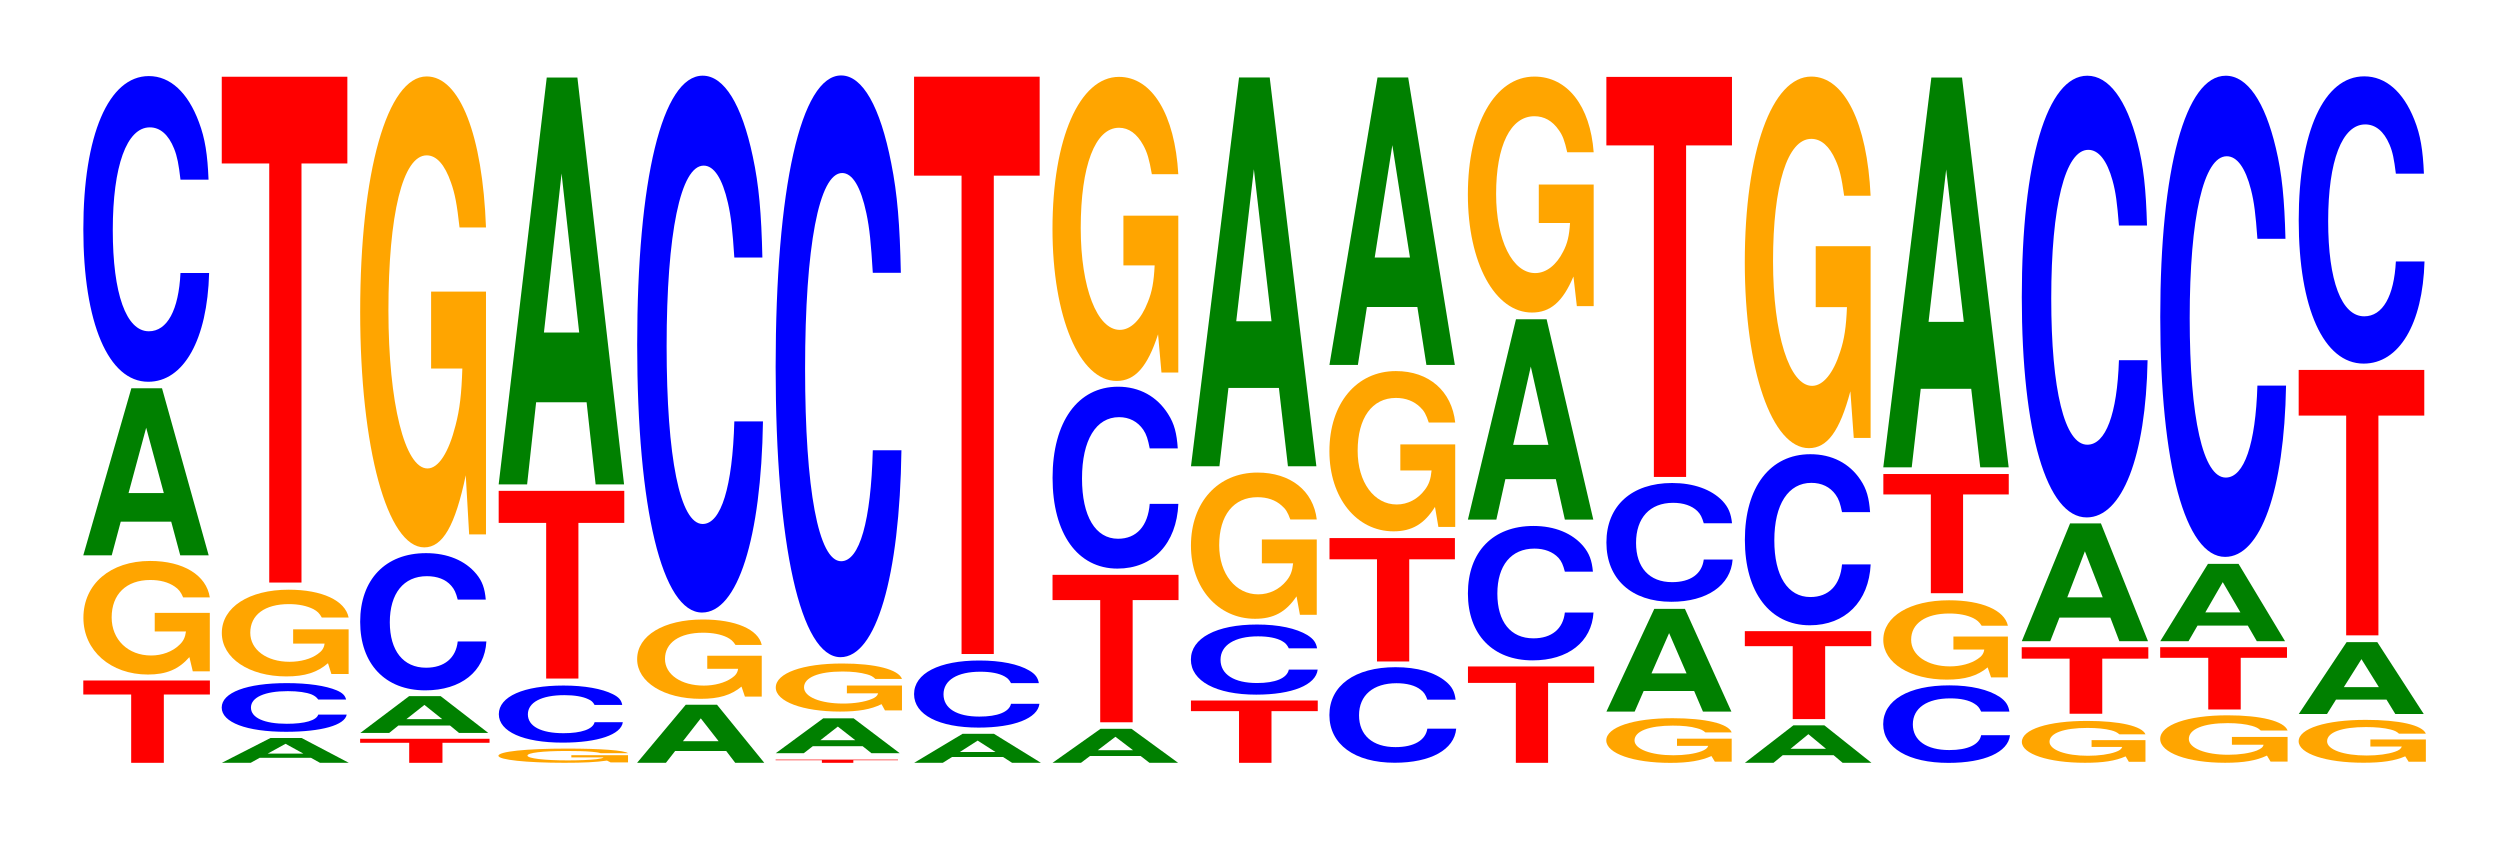
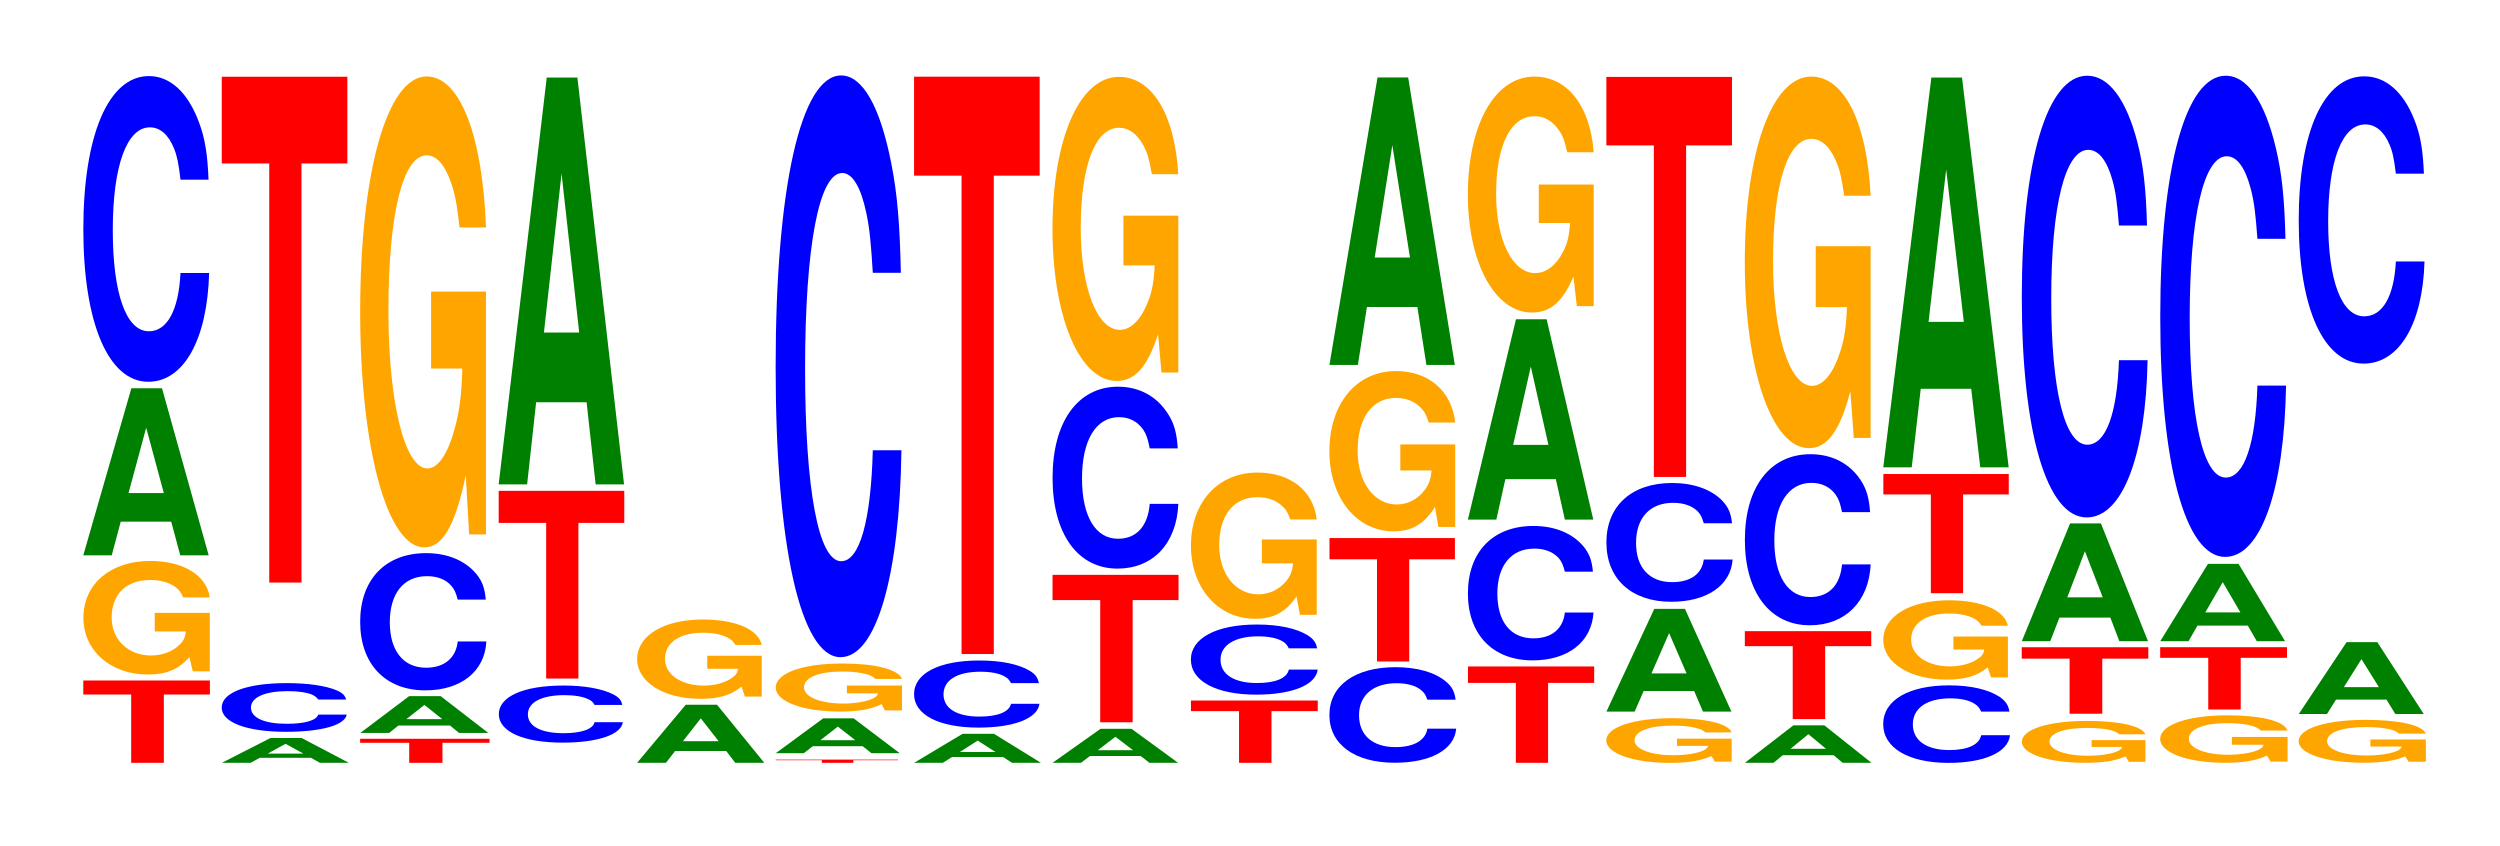
<svg xmlns="http://www.w3.org/2000/svg" xmlns:xlink="http://www.w3.org/1999/xlink" width="195pt" height="66pt" viewBox="0 0 195 66" version="1.1">
  <defs>
    <g>
      <symbol overflow="visible" id="glyph0-0">
        <path style="stroke:none;" d="M 6.516 -5.328 L 10.109 -5.328 L 10.109 -6.422 L 0.234 -6.422 L 0.234 -5.328 L 3.969 -5.328 L 3.969 0 L 6.516 0 Z M 6.516 -5.328 " />
      </symbol>
      <symbol overflow="visible" id="glyph1-0">
        <path style="stroke:none;" d="M 10.484 -4.547 L 6.188 -4.547 L 6.188 -3.094 L 8.625 -3.094 C 8.562 -2.625 8.422 -2.328 8.094 -2.031 C 7.562 -1.516 6.75 -1.219 5.906 -1.219 C 4.109 -1.219 2.828 -2.453 2.828 -4.188 C 2.828 -6 3.969 -7.109 5.844 -7.109 C 6.609 -7.109 7.25 -6.938 7.75 -6.594 C 8.047 -6.391 8.219 -6.188 8.406 -5.75 L 10.484 -5.75 C 10.219 -7.484 8.422 -8.594 5.828 -8.594 C 2.734 -8.594 0.625 -6.797 0.625 -4.156 C 0.625 -1.594 2.75 0.266 5.656 0.266 C 7.094 0.266 8.062 -0.141 8.891 -1.094 L 9.156 0.016 L 10.484 0.016 Z M 10.484 -4.547 " />
      </symbol>
      <symbol overflow="visible" id="glyph2-0">
        <path style="stroke:none;" d="M 7.234 -2.625 L 7.938 0 L 10.156 0 L 6.516 -13.031 L 4.125 -13.031 L 0.375 0 L 2.594 0 L 3.297 -2.625 Z M 6.656 -4.859 L 3.906 -4.859 L 5.281 -9.953 Z M 6.656 -4.859 " />
      </symbol>
      <symbol overflow="visible" id="glyph3-0">
        <path style="stroke:none;" d="M 10.438 -15.047 C 10.359 -17 10.172 -18.25 9.688 -19.531 C 8.828 -21.844 7.453 -23.125 5.781 -23.125 C 2.641 -23.125 0.672 -18.531 0.672 -11.172 C 0.672 -3.875 2.625 0.719 5.734 0.719 C 8.5 0.719 10.344 -2.562 10.484 -7.766 L 8.25 -7.766 C 8.109 -4.875 7.219 -3.219 5.781 -3.219 C 4.016 -3.219 2.969 -6.141 2.969 -11.109 C 2.969 -16.125 4.062 -19.125 5.859 -19.125 C 6.656 -19.125 7.312 -18.562 7.75 -17.469 C 8 -16.844 8.109 -16.25 8.25 -15.047 Z M 10.438 -15.047 " />
      </symbol>
      <symbol overflow="visible" id="glyph4-0">
        <path style="stroke:none;" d="M 7.328 -0.391 L 8.031 0 L 10.281 0 L 6.594 -1.938 L 4.172 -1.938 L 0.375 0 L 2.625 0 L 3.328 -0.391 Z M 6.734 -0.719 L 3.953 -0.719 L 5.344 -1.484 Z M 6.734 -0.719 " />
      </symbol>
      <symbol overflow="visible" id="glyph5-0">
        <path style="stroke:none;" d="M 10.375 -2.406 C 10.297 -2.719 10.109 -2.922 9.641 -3.125 C 8.781 -3.484 7.406 -3.688 5.75 -3.688 C 2.625 -3.688 0.672 -2.953 0.672 -1.781 C 0.672 -0.625 2.609 0.109 5.688 0.109 C 8.453 0.109 10.281 -0.406 10.422 -1.234 L 8.203 -1.234 C 8.062 -0.781 7.172 -0.516 5.75 -0.516 C 3.984 -0.516 2.953 -0.984 2.953 -1.781 C 2.953 -2.578 4.031 -3.062 5.828 -3.062 C 6.625 -3.062 7.281 -2.969 7.703 -2.797 C 7.938 -2.688 8.062 -2.594 8.203 -2.406 Z M 10.375 -2.406 " />
      </symbol>
      <symbol overflow="visible" id="glyph6-0">
-         <path style="stroke:none;" d="M 10.516 -3.469 L 6.188 -3.469 L 6.188 -2.359 L 8.641 -2.359 C 8.594 -2 8.438 -1.781 8.109 -1.547 C 7.578 -1.156 6.766 -0.938 5.906 -0.938 C 4.125 -0.938 2.844 -1.875 2.844 -3.203 C 2.844 -4.594 3.969 -5.438 5.859 -5.438 C 6.625 -5.438 7.266 -5.297 7.766 -5.047 C 8.078 -4.875 8.234 -4.734 8.422 -4.391 L 10.516 -4.391 C 10.25 -5.719 8.438 -6.562 5.844 -6.562 C 2.734 -6.562 0.625 -5.188 0.625 -3.188 C 0.625 -1.219 2.75 0.203 5.656 0.203 C 7.109 0.203 8.078 -0.109 8.906 -0.828 L 9.172 0.016 L 10.516 0.016 Z M 10.516 -3.469 " />
-       </symbol>
+         </symbol>
      <symbol overflow="visible" id="glyph7-0">
        <path style="stroke:none;" d="M 6.453 -32.688 L 10.031 -32.688 L 10.031 -39.453 L 0.234 -39.453 L 0.234 -32.688 L 3.938 -32.688 L 3.938 0 L 6.453 0 Z M 6.453 -32.688 " />
      </symbol>
      <symbol overflow="visible" id="glyph8-0">
        <path style="stroke:none;" d="M 6.656 -1.562 L 10.328 -1.562 L 10.328 -1.875 L 0.234 -1.875 L 0.234 -1.562 L 4.062 -1.562 L 4.062 0 L 6.656 0 Z M 6.656 -1.562 " />
      </symbol>
      <symbol overflow="visible" id="glyph9-0">
        <path style="stroke:none;" d="M 7.391 -0.578 L 8.094 0 L 10.375 0 L 6.656 -2.875 L 4.203 -2.875 L 0.391 0 L 2.641 0 L 3.359 -0.578 Z M 6.781 -1.078 L 3.984 -1.078 L 5.391 -2.188 Z M 6.781 -1.078 " />
      </symbol>
      <symbol overflow="visible" id="glyph10-0">
        <path style="stroke:none;" d="M 10.469 -6.75 C 10.391 -7.625 10.203 -8.188 9.719 -8.766 C 8.859 -9.797 7.484 -10.375 5.812 -10.375 C 2.641 -10.375 0.672 -8.312 0.672 -5.016 C 0.672 -1.734 2.625 0.328 5.75 0.328 C 8.531 0.328 10.391 -1.141 10.516 -3.484 L 8.281 -3.484 C 8.141 -2.188 7.234 -1.438 5.812 -1.438 C 4.031 -1.438 2.984 -2.766 2.984 -4.984 C 2.984 -7.234 4.062 -8.578 5.875 -8.578 C 6.688 -8.578 7.344 -8.328 7.766 -7.844 C 8.016 -7.562 8.141 -7.297 8.281 -6.75 Z M 10.469 -6.75 " />
      </symbol>
      <symbol overflow="visible" id="glyph11-0">
        <path style="stroke:none;" d="M 10.422 -18.844 L 6.141 -18.844 L 6.141 -12.844 L 8.578 -12.844 C 8.516 -10.859 8.375 -9.656 8.047 -8.406 C 7.516 -6.297 6.719 -5.047 5.859 -5.047 C 4.094 -5.047 2.812 -10.141 2.812 -17.359 C 2.812 -24.906 3.938 -29.469 5.797 -29.469 C 6.562 -29.469 7.203 -28.75 7.688 -27.359 C 8 -26.484 8.156 -25.672 8.359 -23.844 L 10.422 -23.844 C 10.156 -31.062 8.375 -35.625 5.797 -35.625 C 2.719 -35.625 0.609 -28.172 0.609 -17.266 C 0.609 -6.641 2.719 1.109 5.609 1.109 C 7.047 1.109 8.016 -0.578 8.844 -4.516 L 9.109 0.094 L 10.422 0.094 Z M 10.422 -18.844 " />
      </symbol>
      <symbol overflow="visible" id="glyph12-0">
-         <path style="stroke:none;" d="M 10.75 -0.562 L 6.328 -0.562 L 6.328 -0.391 L 8.844 -0.391 C 8.781 -0.328 8.625 -0.297 8.297 -0.25 C 7.75 -0.188 6.922 -0.156 6.047 -0.156 C 4.219 -0.156 2.906 -0.312 2.906 -0.531 C 2.906 -0.75 4.062 -0.891 5.984 -0.891 C 6.766 -0.891 7.438 -0.875 7.938 -0.828 C 8.25 -0.797 8.422 -0.781 8.609 -0.719 L 10.75 -0.719 C 10.469 -0.938 8.625 -1.078 5.969 -1.078 C 2.797 -1.078 0.641 -0.844 0.641 -0.516 C 0.641 -0.203 2.812 0.031 5.781 0.031 C 7.266 0.031 8.266 -0.016 9.109 -0.141 L 9.391 0 L 10.75 0 Z M 10.75 -0.562 " />
-       </symbol>
+         </symbol>
      <symbol overflow="visible" id="glyph13-0">
        <path style="stroke:none;" d="M 10.297 -2.797 C 10.234 -3.172 10.031 -3.406 9.562 -3.641 C 8.719 -4.062 7.359 -4.312 5.719 -4.312 C 2.594 -4.312 0.672 -3.453 0.672 -2.078 C 0.672 -0.719 2.578 0.141 5.656 0.141 C 8.391 0.141 10.219 -0.484 10.344 -1.453 L 8.141 -1.453 C 8.016 -0.906 7.109 -0.594 5.719 -0.594 C 3.953 -0.594 2.938 -1.141 2.938 -2.062 C 2.938 -3 4 -3.562 5.781 -3.562 C 6.578 -3.562 7.219 -3.453 7.641 -3.25 C 7.891 -3.141 8.016 -3.031 8.141 -2.797 Z M 10.297 -2.797 " />
      </symbol>
      <symbol overflow="visible" id="glyph14-0">
        <path style="stroke:none;" d="M 6.453 -12.141 L 10.031 -12.141 L 10.031 -14.641 L 0.234 -14.641 L 0.234 -12.141 L 3.938 -12.141 L 3.938 0 L 6.453 0 Z M 6.453 -12.141 " />
      </symbol>
      <symbol overflow="visible" id="glyph15-0">
        <path style="stroke:none;" d="M 7.234 -6.406 L 7.938 0 L 10.156 0 L 6.516 -31.734 L 4.125 -31.734 L 0.375 0 L 2.594 0 L 3.297 -6.406 Z M 6.656 -11.844 L 3.906 -11.844 L 5.281 -24.25 Z M 6.656 -11.844 " />
      </symbol>
      <symbol overflow="visible" id="glyph16-0">
        <path style="stroke:none;" d="M 7.328 -0.922 L 8.031 0 L 10.297 0 L 6.609 -4.531 L 4.172 -4.531 L 0.375 0 L 2.625 0 L 3.344 -0.922 Z M 6.734 -1.688 L 3.953 -1.688 L 5.344 -3.469 Z M 6.734 -1.688 " />
      </symbol>
      <symbol overflow="visible" id="glyph17-0">
        <path style="stroke:none;" d="M 10.328 -3.172 L 6.078 -3.172 L 6.078 -2.156 L 8.484 -2.156 C 8.438 -1.828 8.281 -1.625 7.969 -1.422 C 7.453 -1.062 6.641 -0.844 5.812 -0.844 C 4.047 -0.844 2.781 -1.703 2.781 -2.922 C 2.781 -4.188 3.906 -4.969 5.75 -4.969 C 6.5 -4.969 7.141 -4.844 7.625 -4.609 C 7.922 -4.453 8.078 -4.328 8.281 -4.016 L 10.328 -4.016 C 10.062 -5.234 8.281 -6 5.734 -6 C 2.688 -6 0.609 -4.75 0.609 -2.906 C 0.609 -1.109 2.703 0.188 5.562 0.188 C 6.984 0.188 7.938 -0.094 8.75 -0.766 L 9.016 0.016 L 10.328 0.016 Z M 10.328 -3.172 " />
      </symbol>
      <symbol overflow="visible" id="glyph18-0">
-         <path style="stroke:none;" d="M 10.438 -26.422 C 10.359 -29.875 10.172 -32.062 9.688 -34.312 C 8.828 -38.375 7.453 -40.609 5.781 -40.609 C 2.641 -40.609 0.672 -32.562 0.672 -19.625 C 0.672 -6.797 2.625 1.266 5.734 1.266 C 8.5 1.266 10.344 -4.5 10.484 -13.641 L 8.25 -13.641 C 8.109 -8.547 7.219 -5.641 5.781 -5.641 C 4.016 -5.641 2.969 -10.797 2.969 -19.516 C 2.969 -28.344 4.062 -33.594 5.859 -33.594 C 6.656 -33.594 7.312 -32.609 7.75 -30.688 C 8 -29.594 8.109 -28.562 8.25 -26.422 Z M 10.438 -26.422 " />
-       </symbol>
+         </symbol>
      <symbol overflow="visible" id="glyph19-0">
        <path style="stroke:none;" d="M 6.297 -0.203 L 9.781 -0.203 L 9.781 -0.25 L 0.234 -0.25 L 0.234 -0.203 L 3.844 -0.203 L 3.844 0 L 6.297 0 Z M 6.297 -0.203 " />
      </symbol>
      <symbol overflow="visible" id="glyph20-0">
        <path style="stroke:none;" d="M 7.156 -0.547 L 7.844 0 L 10.047 0 L 6.453 -2.719 L 4.078 -2.719 L 0.375 0 L 2.562 0 L 3.266 -0.547 Z M 6.578 -1.016 L 3.859 -1.016 L 5.219 -2.078 Z M 6.578 -1.016 " />
      </symbol>
      <symbol overflow="visible" id="glyph21-0">
        <path style="stroke:none;" d="M 10.469 -1.922 L 6.172 -1.922 L 6.172 -1.312 L 8.609 -1.312 C 8.547 -1.109 8.406 -0.984 8.078 -0.859 C 7.547 -0.641 6.734 -0.516 5.891 -0.516 C 4.109 -0.516 2.828 -1.031 2.828 -1.781 C 2.828 -2.547 3.953 -3.016 5.828 -3.016 C 6.594 -3.016 7.234 -2.938 7.734 -2.797 C 8.031 -2.719 8.203 -2.625 8.391 -2.438 L 10.469 -2.438 C 10.203 -3.172 8.406 -3.641 5.812 -3.641 C 2.719 -3.641 0.625 -2.891 0.625 -1.766 C 0.625 -0.672 2.734 0.109 5.641 0.109 C 7.078 0.109 8.047 -0.062 8.875 -0.469 L 9.141 0.016 L 10.469 0.016 Z M 10.469 -1.922 " />
      </symbol>
      <symbol overflow="visible" id="glyph22-0">
        <path style="stroke:none;" d="M 10.438 -28.625 C 10.359 -32.375 10.172 -34.75 9.688 -37.172 C 8.828 -41.578 7.453 -44.016 5.781 -44.016 C 2.641 -44.016 0.672 -35.281 0.672 -21.266 C 0.672 -7.359 2.625 1.359 5.734 1.359 C 8.5 1.359 10.344 -4.875 10.484 -14.781 L 8.25 -14.781 C 8.109 -9.266 7.219 -6.125 5.781 -6.125 C 4.016 -6.125 2.969 -11.703 2.969 -21.141 C 2.969 -30.703 4.062 -36.406 5.859 -36.406 C 6.656 -36.406 7.312 -35.344 7.75 -33.266 C 8 -32.078 8.109 -30.938 8.25 -28.625 Z M 10.438 -28.625 " />
      </symbol>
      <symbol overflow="visible" id="glyph23-0">
        <path style="stroke:none;" d="M 7.312 -0.453 L 8.016 0 L 10.266 0 L 6.594 -2.266 L 4.156 -2.266 L 0.375 0 L 2.609 0 L 3.328 -0.453 Z M 6.719 -0.844 L 3.938 -0.844 L 5.328 -1.734 Z M 6.719 -0.844 " />
      </symbol>
      <symbol overflow="visible" id="glyph24-0">
        <path style="stroke:none;" d="M 10.406 -3.312 C 10.328 -3.734 10.141 -4.016 9.656 -4.297 C 8.812 -4.797 7.438 -5.078 5.766 -5.078 C 2.625 -5.078 0.672 -4.078 0.672 -2.453 C 0.672 -0.844 2.609 0.156 5.703 0.156 C 8.469 0.156 10.312 -0.562 10.453 -1.703 L 8.234 -1.703 C 8.094 -1.062 7.188 -0.703 5.766 -0.703 C 4 -0.703 2.969 -1.344 2.969 -2.438 C 2.969 -3.547 4.047 -4.203 5.844 -4.203 C 6.641 -4.203 7.297 -4.078 7.719 -3.844 C 7.969 -3.703 8.094 -3.578 8.234 -3.312 Z M 10.406 -3.312 " />
      </symbol>
      <symbol overflow="visible" id="glyph25-0">
        <path style="stroke:none;" d="M 6.453 -37.312 L 10.031 -37.312 L 10.031 -45.031 L 0.234 -45.031 L 0.234 -37.312 L 3.938 -37.312 L 3.938 0 L 6.453 0 Z M 6.453 -37.312 " />
      </symbol>
      <symbol overflow="visible" id="glyph26-0">
        <path style="stroke:none;" d="M 7.25 -0.531 L 7.938 0 L 10.172 0 L 6.531 -2.656 L 4.125 -2.656 L 0.375 0 L 2.594 0 L 3.297 -0.531 Z M 6.656 -0.984 L 3.906 -0.984 L 5.281 -2.031 Z M 6.656 -0.984 " />
      </symbol>
      <symbol overflow="visible" id="glyph27-0">
        <path style="stroke:none;" d="M 6.484 -9.531 L 10.062 -9.531 L 10.062 -11.5 L 0.234 -11.5 L 0.234 -9.531 L 3.953 -9.531 L 3.953 0 L 6.484 0 Z M 6.484 -9.531 " />
      </symbol>
      <symbol overflow="visible" id="glyph28-0">
        <path style="stroke:none;" d="M 10.438 -8.953 C 10.359 -10.125 10.172 -10.875 9.688 -11.625 C 8.828 -13 7.453 -13.766 5.781 -13.766 C 2.641 -13.766 0.672 -11.031 0.672 -6.656 C 0.672 -2.297 2.625 0.422 5.734 0.422 C 8.5 0.422 10.344 -1.516 10.484 -4.625 L 8.25 -4.625 C 8.109 -2.891 7.219 -1.906 5.781 -1.906 C 4.016 -1.906 2.969 -3.656 2.969 -6.609 C 2.969 -9.609 4.062 -11.391 5.859 -11.391 C 6.656 -11.391 7.312 -11.047 7.75 -10.406 C 8 -10.031 8.109 -9.672 8.25 -8.953 Z M 10.438 -8.953 " />
      </symbol>
      <symbol overflow="visible" id="glyph29-0">
        <path style="stroke:none;" d="M 10.422 -12.172 L 6.141 -12.172 L 6.141 -8.297 L 8.578 -8.297 C 8.516 -7.016 8.375 -6.234 8.047 -5.438 C 7.516 -4.062 6.719 -3.266 5.859 -3.266 C 4.094 -3.266 2.812 -6.547 2.812 -11.203 C 2.812 -16.078 3.938 -19.031 5.797 -19.031 C 6.562 -19.031 7.203 -18.562 7.688 -17.672 C 8 -17.109 8.156 -16.578 8.359 -15.406 L 10.422 -15.406 C 10.156 -20.062 8.375 -23 5.797 -23 C 2.719 -23 0.609 -18.188 0.609 -11.141 C 0.609 -4.281 2.719 0.719 5.609 0.719 C 7.047 0.719 8.016 -0.375 8.844 -2.922 L 9.109 0.062 L 10.422 0.062 Z M 10.422 -12.172 " />
      </symbol>
      <symbol overflow="visible" id="glyph30-0">
        <path style="stroke:none;" d="M 6.516 -4.031 L 10.125 -4.031 L 10.125 -4.859 L 0.234 -4.859 L 0.234 -4.031 L 3.984 -4.031 L 3.984 0 L 6.516 0 Z M 6.516 -4.031 " />
      </symbol>
      <symbol overflow="visible" id="glyph31-0">
        <path style="stroke:none;" d="M 10.516 -3.438 C 10.438 -3.891 10.234 -4.172 9.766 -4.469 C 8.891 -5 7.516 -5.297 5.828 -5.297 C 2.656 -5.297 0.672 -4.234 0.672 -2.562 C 0.672 -0.891 2.641 0.172 5.766 0.172 C 8.562 0.172 10.422 -0.578 10.562 -1.781 L 8.312 -1.781 C 8.172 -1.109 7.266 -0.734 5.828 -0.734 C 4.047 -0.734 2.984 -1.406 2.984 -2.547 C 2.984 -3.688 4.094 -4.375 5.906 -4.375 C 6.703 -4.375 7.375 -4.25 7.797 -4 C 8.047 -3.859 8.172 -3.719 8.312 -3.438 Z M 10.516 -3.438 " />
      </symbol>
      <symbol overflow="visible" id="glyph32-0">
        <path style="stroke:none;" d="M 10.422 -5.844 L 6.141 -5.844 L 6.141 -3.984 L 8.578 -3.984 C 8.516 -3.375 8.375 -3 8.047 -2.609 C 7.516 -1.953 6.719 -1.562 5.859 -1.562 C 4.094 -1.562 2.812 -3.156 2.812 -5.391 C 2.812 -7.734 3.938 -9.141 5.797 -9.141 C 6.562 -9.141 7.203 -8.922 7.688 -8.484 C 8 -8.219 8.156 -7.969 8.359 -7.406 L 10.422 -7.406 C 10.156 -9.641 8.375 -11.062 5.797 -11.062 C 2.719 -11.062 0.609 -8.75 0.609 -5.359 C 0.609 -2.062 2.719 0.344 5.609 0.344 C 7.047 0.344 8.016 -0.172 8.844 -1.406 L 9.109 0.031 L 10.422 0.031 Z M 10.422 -5.844 " />
      </symbol>
      <symbol overflow="visible" id="glyph33-0">
-         <path style="stroke:none;" d="M 7.234 -6.109 L 7.938 0 L 10.156 0 L 6.516 -30.328 L 4.125 -30.328 L 0.375 0 L 2.594 0 L 3.297 -6.109 Z M 6.656 -11.312 L 3.906 -11.312 L 5.281 -23.172 Z M 6.656 -11.312 " />
-       </symbol>
+         </symbol>
      <symbol overflow="visible" id="glyph34-0">
        <path style="stroke:none;" d="M 10.516 -4.703 C 10.438 -5.328 10.234 -5.719 9.766 -6.109 C 8.891 -6.844 7.516 -7.234 5.828 -7.234 C 2.656 -7.234 0.672 -5.797 0.672 -3.5 C 0.672 -1.219 2.641 0.219 5.766 0.219 C 8.562 0.219 10.422 -0.797 10.562 -2.438 L 8.312 -2.438 C 8.172 -1.531 7.266 -1 5.828 -1 C 4.047 -1 2.984 -1.922 2.984 -3.484 C 2.984 -5.047 4.094 -5.984 5.906 -5.984 C 6.703 -5.984 7.375 -5.812 7.797 -5.469 C 8.047 -5.281 8.172 -5.094 8.312 -4.703 Z M 10.516 -4.703 " />
      </symbol>
      <symbol overflow="visible" id="glyph35-0">
        <path style="stroke:none;" d="M 6.453 -7.969 L 10.016 -7.969 L 10.016 -9.625 L 0.234 -9.625 L 0.234 -7.969 L 3.938 -7.969 L 3.938 0 L 6.453 0 Z M 6.453 -7.969 " />
      </symbol>
      <symbol overflow="visible" id="glyph36-0">
        <path style="stroke:none;" d="M 10.422 -6.406 L 6.141 -6.406 L 6.141 -4.375 L 8.578 -4.375 C 8.516 -3.703 8.375 -3.281 8.047 -2.859 C 7.516 -2.141 6.719 -1.719 5.859 -1.719 C 4.094 -1.719 2.812 -3.453 2.812 -5.906 C 2.812 -8.469 3.938 -10.031 5.797 -10.031 C 6.562 -10.031 7.203 -9.781 7.688 -9.312 C 8 -9.016 8.156 -8.734 8.359 -8.109 L 10.422 -8.109 C 10.156 -10.562 8.375 -12.125 5.797 -12.125 C 2.719 -12.125 0.609 -9.594 0.609 -5.875 C 0.609 -2.25 2.719 0.375 5.609 0.375 C 7.047 0.375 8.016 -0.203 8.844 -1.531 L 9.109 0.031 L 10.422 0.031 Z M 10.422 -6.406 " />
      </symbol>
      <symbol overflow="visible" id="glyph37-0">
        <path style="stroke:none;" d="M 7.234 -4.516 L 7.938 0 L 10.156 0 L 6.516 -22.422 L 4.125 -22.422 L 0.375 0 L 2.594 0 L 3.297 -4.516 Z M 6.656 -8.375 L 3.906 -8.375 L 5.281 -17.141 Z M 6.656 -8.375 " />
      </symbol>
      <symbol overflow="visible" id="glyph38-0">
        <path style="stroke:none;" d="M 6.484 -6.234 L 10.078 -6.234 L 10.078 -7.516 L 0.234 -7.516 L 0.234 -6.234 L 3.969 -6.234 L 3.969 0 L 6.484 0 Z M 6.484 -6.234 " />
      </symbol>
      <symbol overflow="visible" id="glyph39-0">
        <path style="stroke:none;" d="M 10.422 -6.609 C 10.344 -7.484 10.141 -8.031 9.672 -8.594 C 8.812 -9.609 7.438 -10.172 5.781 -10.172 C 2.625 -10.172 0.672 -8.156 0.672 -4.906 C 0.672 -1.703 2.609 0.312 5.719 0.312 C 8.484 0.312 10.328 -1.125 10.469 -3.422 L 8.234 -3.422 C 8.094 -2.141 7.203 -1.406 5.781 -1.406 C 4 -1.406 2.969 -2.703 2.969 -4.891 C 2.969 -7.094 4.047 -8.406 5.859 -8.406 C 6.641 -8.406 7.297 -8.156 7.734 -7.688 C 7.984 -7.406 8.094 -7.141 8.234 -6.609 Z M 10.422 -6.609 " />
      </symbol>
      <symbol overflow="visible" id="glyph40-0">
        <path style="stroke:none;" d="M 7.234 -3.156 L 7.938 0 L 10.156 0 L 6.516 -15.625 L 4.125 -15.625 L 0.375 0 L 2.594 0 L 3.297 -3.156 Z M 6.656 -5.828 L 3.906 -5.828 L 5.281 -11.938 Z M 6.656 -5.828 " />
      </symbol>
      <symbol overflow="visible" id="glyph41-0">
        <path style="stroke:none;" d="M 10.422 -9.438 L 6.141 -9.438 L 6.141 -6.438 L 8.578 -6.438 C 8.516 -5.438 8.375 -4.844 8.047 -4.219 C 7.516 -3.156 6.719 -2.531 5.859 -2.531 C 4.094 -2.531 2.812 -5.078 2.812 -8.703 C 2.812 -12.484 3.938 -14.766 5.797 -14.766 C 6.562 -14.766 7.203 -14.406 7.688 -13.703 C 8 -13.281 8.156 -12.859 8.359 -11.953 L 10.422 -11.953 C 10.156 -15.562 8.375 -17.859 5.797 -17.859 C 2.719 -17.859 0.609 -14.125 0.609 -8.656 C 0.609 -3.328 2.719 0.547 5.609 0.547 C 7.047 0.547 8.016 -0.297 8.844 -2.266 L 9.109 0.047 L 10.422 0.047 Z M 10.422 -9.438 " />
      </symbol>
      <symbol overflow="visible" id="glyph42-0">
        <path style="stroke:none;" d="M 10.391 -1.781 L 6.125 -1.781 L 6.125 -1.219 L 8.562 -1.219 C 8.5 -1.031 8.344 -0.922 8.031 -0.797 C 7.5 -0.594 6.703 -0.484 5.844 -0.484 C 4.078 -0.484 2.812 -0.969 2.812 -1.641 C 2.812 -2.359 3.938 -2.797 5.797 -2.797 C 6.547 -2.797 7.203 -2.734 7.672 -2.594 C 7.984 -2.516 8.141 -2.438 8.344 -2.266 L 10.391 -2.266 C 10.141 -2.953 8.344 -3.375 5.781 -3.375 C 2.703 -3.375 0.609 -2.672 0.609 -1.641 C 0.609 -0.625 2.719 0.109 5.594 0.109 C 7.031 0.109 8 -0.062 8.812 -0.422 L 9.078 0.016 L 10.391 0.016 Z M 10.391 -1.781 " />
      </symbol>
      <symbol overflow="visible" id="glyph43-0">
        <path style="stroke:none;" d="M 7.219 -1.609 L 7.906 0 L 10.125 0 L 6.5 -8.016 L 4.109 -8.016 L 0.375 0 L 2.578 0 L 3.281 -1.609 Z M 6.625 -2.984 L 3.891 -2.984 L 5.266 -6.125 Z M 6.625 -2.984 " />
      </symbol>
      <symbol overflow="visible" id="glyph44-0">
        <path style="stroke:none;" d="M 10.469 -5.844 C 10.391 -6.609 10.188 -7.094 9.719 -7.594 C 8.859 -8.484 7.469 -8.984 5.797 -8.984 C 2.641 -8.984 0.672 -7.203 0.672 -4.344 C 0.672 -1.5 2.625 0.281 5.734 0.281 C 8.516 0.281 10.375 -1 10.516 -3.016 L 8.266 -3.016 C 8.125 -1.891 7.234 -1.25 5.797 -1.25 C 4.016 -1.25 2.984 -2.391 2.984 -4.312 C 2.984 -6.266 4.062 -7.438 5.875 -7.438 C 6.672 -7.438 7.328 -7.219 7.766 -6.797 C 8.016 -6.547 8.125 -6.312 8.266 -5.844 Z M 10.469 -5.844 " />
      </symbol>
      <symbol overflow="visible" id="glyph45-0">
        <path style="stroke:none;" d="M 6.453 -25.859 L 10.031 -25.859 L 10.031 -31.203 L 0.234 -31.203 L 0.234 -25.859 L 3.938 -25.859 L 3.938 0 L 6.453 0 Z M 6.453 -25.859 " />
      </symbol>
      <symbol overflow="visible" id="glyph46-0">
        <path style="stroke:none;" d="M 7.297 -0.594 L 8 0 L 10.25 0 L 6.578 -2.922 L 4.156 -2.922 L 0.375 0 L 2.609 0 L 3.328 -0.594 Z M 6.703 -1.094 L 3.938 -1.094 L 5.328 -2.234 Z M 6.703 -1.094 " />
      </symbol>
      <symbol overflow="visible" id="glyph47-0">
        <path style="stroke:none;" d="M 6.5 -5.688 L 10.094 -5.688 L 10.094 -6.859 L 0.234 -6.859 L 0.234 -5.688 L 3.969 -5.688 L 3.969 0 L 6.5 0 Z M 6.5 -5.688 " />
      </symbol>
      <symbol overflow="visible" id="glyph48-0">
        <path style="stroke:none;" d="M 10.438 -8.422 C 10.359 -9.516 10.172 -10.219 9.688 -10.938 C 8.828 -12.234 7.453 -12.938 5.781 -12.938 C 2.641 -12.938 0.672 -10.375 0.672 -6.25 C 0.672 -2.172 2.625 0.406 5.734 0.406 C 8.5 0.406 10.344 -1.438 10.484 -4.344 L 8.25 -4.344 C 8.109 -2.719 7.219 -1.797 5.781 -1.797 C 4.016 -1.797 2.969 -3.438 2.969 -6.219 C 2.969 -9.031 4.062 -10.703 5.859 -10.703 C 6.656 -10.703 7.312 -10.391 7.75 -9.781 C 8 -9.438 8.109 -9.094 8.25 -8.422 Z M 10.438 -8.422 " />
      </symbol>
      <symbol overflow="visible" id="glyph49-0">
        <path style="stroke:none;" d="M 10.422 -14.875 L 6.141 -14.875 L 6.141 -10.125 L 8.578 -10.125 C 8.516 -8.578 8.375 -7.625 8.047 -6.641 C 7.516 -4.969 6.719 -3.984 5.859 -3.984 C 4.094 -3.984 2.812 -8 2.812 -13.703 C 2.812 -19.656 3.938 -23.25 5.797 -23.25 C 6.562 -23.25 7.203 -22.688 7.688 -21.594 C 8 -20.906 8.156 -20.266 8.359 -18.812 L 10.422 -18.812 C 10.156 -24.5 8.375 -28.109 5.797 -28.109 C 2.719 -28.109 0.609 -22.234 0.609 -13.625 C 0.609 -5.234 2.719 0.875 5.609 0.875 C 7.047 0.875 8.016 -0.453 8.844 -3.562 L 9.109 0.078 L 10.422 0.078 Z M 10.422 -14.875 " />
      </symbol>
      <symbol overflow="visible" id="glyph50-0">
        <path style="stroke:none;" d="M 10.516 -3.812 C 10.438 -4.312 10.234 -4.625 9.766 -4.953 C 8.891 -5.531 7.516 -5.859 5.828 -5.859 C 2.656 -5.859 0.672 -4.703 0.672 -2.828 C 0.672 -0.984 2.641 0.188 5.766 0.188 C 8.562 0.188 10.422 -0.641 10.562 -1.969 L 8.312 -1.969 C 8.172 -1.234 7.266 -0.812 5.828 -0.812 C 4.047 -0.812 2.984 -1.562 2.984 -2.812 C 2.984 -4.094 4.094 -4.844 5.906 -4.844 C 6.703 -4.844 7.375 -4.703 7.797 -4.422 C 8.047 -4.266 8.172 -4.125 8.312 -3.812 Z M 10.516 -3.812 " />
      </symbol>
      <symbol overflow="visible" id="glyph51-0">
        <path style="stroke:none;" d="M 6.453 -7.703 L 10.016 -7.703 L 10.016 -9.297 L 0.234 -9.297 L 0.234 -7.703 L 3.938 -7.703 L 3.938 0 L 6.453 0 Z M 6.453 -7.703 " />
      </symbol>
      <symbol overflow="visible" id="glyph52-0">
        <path style="stroke:none;" d="M 7.234 -6.125 L 7.938 0 L 10.156 0 L 6.516 -30.406 L 4.125 -30.406 L 0.375 0 L 2.594 0 L 3.297 -6.125 Z M 6.656 -11.344 L 3.906 -11.344 L 5.281 -23.234 Z M 6.656 -11.344 " />
      </symbol>
      <symbol overflow="visible" id="glyph53-0">
        <path style="stroke:none;" d="M 10.25 -1.672 L 6.047 -1.672 L 6.047 -1.141 L 8.438 -1.141 C 8.375 -0.969 8.234 -0.859 7.922 -0.75 C 7.406 -0.562 6.609 -0.453 5.766 -0.453 C 4.031 -0.453 2.766 -0.906 2.766 -1.547 C 2.766 -2.219 3.875 -2.625 5.719 -2.625 C 6.469 -2.625 7.094 -2.562 7.578 -2.438 C 7.875 -2.359 8.031 -2.281 8.219 -2.125 L 10.25 -2.125 C 10 -2.766 8.234 -3.172 5.703 -3.172 C 2.672 -3.172 0.609 -2.516 0.609 -1.531 C 0.609 -0.594 2.688 0.094 5.531 0.094 C 6.938 0.094 7.891 -0.047 8.703 -0.406 L 8.953 0.016 L 10.25 0.016 Z M 10.25 -1.672 " />
      </symbol>
      <symbol overflow="visible" id="glyph54-0">
        <path style="stroke:none;" d="M 6.516 -4.297 L 10.109 -4.297 L 10.109 -5.188 L 0.234 -5.188 L 0.234 -4.297 L 3.969 -4.297 L 3.969 0 L 6.516 0 Z M 6.516 -4.297 " />
      </symbol>
      <symbol overflow="visible" id="glyph55-0">
        <path style="stroke:none;" d="M 7.281 -1.844 L 7.984 0 L 10.219 0 L 6.547 -9.188 L 4.141 -9.188 L 0.375 0 L 2.594 0 L 3.312 -1.844 Z M 6.688 -3.422 L 3.922 -3.422 L 5.297 -7.016 Z M 6.688 -3.422 " />
      </symbol>
      <symbol overflow="visible" id="glyph56-0">
        <path style="stroke:none;" d="M 10.438 -21.734 C 10.359 -24.578 10.172 -26.375 9.688 -28.234 C 8.828 -31.562 7.453 -33.422 5.781 -33.422 C 2.641 -33.422 0.672 -26.781 0.672 -16.141 C 0.672 -5.594 2.625 1.031 5.734 1.031 C 8.5 1.031 10.344 -3.703 10.484 -11.234 L 8.25 -11.234 C 8.109 -7.031 7.219 -4.641 5.781 -4.641 C 4.016 -4.641 2.969 -8.891 2.969 -16.047 C 2.969 -23.312 4.062 -27.641 5.859 -27.641 C 6.656 -27.641 7.312 -26.828 7.75 -25.25 C 8 -24.344 8.109 -23.5 8.25 -21.734 Z M 10.438 -21.734 " />
      </symbol>
      <symbol overflow="visible" id="glyph57-0">
        <path style="stroke:none;" d="M 10.562 -1.906 L 6.219 -1.906 L 6.219 -1.297 L 8.688 -1.297 C 8.641 -1.094 8.484 -0.984 8.156 -0.844 C 7.625 -0.641 6.812 -0.516 5.938 -0.516 C 4.141 -0.516 2.859 -1.031 2.859 -1.75 C 2.859 -2.516 4 -2.984 5.891 -2.984 C 6.656 -2.984 7.312 -2.906 7.797 -2.766 C 8.109 -2.672 8.281 -2.594 8.469 -2.406 L 10.562 -2.406 C 10.297 -3.141 8.484 -3.594 5.875 -3.594 C 2.75 -3.594 0.625 -2.844 0.625 -1.75 C 0.625 -0.672 2.766 0.109 5.688 0.109 C 7.141 0.109 8.125 -0.062 8.953 -0.453 L 9.234 0.016 L 10.562 0.016 Z M 10.562 -1.906 " />
      </symbol>
      <symbol overflow="visible" id="glyph58-0">
        <path style="stroke:none;" d="M 7.203 -1.219 L 7.906 0 L 10.109 0 L 6.484 -6.031 L 4.094 -6.031 L 0.375 0 L 2.578 0 L 3.281 -1.219 Z M 6.625 -2.25 L 3.891 -2.25 L 5.25 -4.609 Z M 6.625 -2.25 " />
      </symbol>
      <symbol overflow="visible" id="glyph59-0">
        <path style="stroke:none;" d="M 10.438 -23.688 C 10.359 -26.781 10.172 -28.75 9.688 -30.766 C 8.828 -34.406 7.453 -36.406 5.781 -36.406 C 2.641 -36.406 0.672 -29.188 0.672 -17.594 C 0.672 -6.094 2.625 1.125 5.734 1.125 C 8.5 1.125 10.344 -4.031 10.484 -12.234 L 8.25 -12.234 C 8.109 -7.672 7.219 -5.062 5.781 -5.062 C 4.016 -5.062 2.969 -9.688 2.969 -17.5 C 2.969 -25.406 4.062 -30.125 5.859 -30.125 C 6.656 -30.125 7.312 -29.234 7.75 -27.516 C 8 -26.531 8.109 -25.609 8.25 -23.688 Z M 10.438 -23.688 " />
      </symbol>
      <symbol overflow="visible" id="glyph60-0">
        <path style="stroke:none;" d="M 10.547 -1.719 L 6.219 -1.719 L 6.219 -1.172 L 8.672 -1.172 C 8.609 -1 8.469 -0.875 8.141 -0.766 C 7.609 -0.578 6.797 -0.469 5.938 -0.469 C 4.141 -0.469 2.844 -0.922 2.844 -1.578 C 2.844 -2.281 3.984 -2.688 5.875 -2.688 C 6.641 -2.688 7.297 -2.625 7.781 -2.5 C 8.094 -2.422 8.266 -2.344 8.453 -2.172 L 10.547 -2.172 C 10.281 -2.844 8.469 -3.25 5.859 -3.25 C 2.75 -3.25 0.625 -2.578 0.625 -1.578 C 0.625 -0.609 2.766 0.094 5.672 0.094 C 7.125 0.094 8.109 -0.047 8.938 -0.406 L 9.203 0.016 L 10.547 0.016 Z M 10.547 -1.719 " />
      </symbol>
      <symbol overflow="visible" id="glyph61-0">
        <path style="stroke:none;" d="M 7.219 -1.125 L 7.906 0 L 10.125 0 L 6.5 -5.609 L 4.109 -5.609 L 0.375 0 L 2.578 0 L 3.281 -1.125 Z M 6.625 -2.094 L 3.891 -2.094 L 5.266 -4.281 Z M 6.625 -2.094 " />
      </symbol>
      <symbol overflow="visible" id="glyph62-0">
-         <path style="stroke:none;" d="M 6.453 -17.141 L 10.031 -17.141 L 10.031 -20.703 L 0.234 -20.703 L 0.234 -17.141 L 3.938 -17.141 L 3.938 0 L 6.453 0 Z M 6.453 -17.141 " />
-       </symbol>
+         </symbol>
      <symbol overflow="visible" id="glyph63-0">
        <path style="stroke:none;" d="M 10.438 -14.141 C 10.359 -15.984 10.172 -17.156 9.688 -18.359 C 8.828 -20.531 7.453 -21.734 5.781 -21.734 C 2.641 -21.734 0.672 -17.422 0.672 -10.5 C 0.672 -3.641 2.625 0.672 5.734 0.672 C 8.5 0.672 10.344 -2.406 10.484 -7.297 L 8.25 -7.297 C 8.109 -4.578 7.219 -3.016 5.781 -3.016 C 4.016 -3.016 2.969 -5.781 2.969 -10.438 C 2.969 -15.156 4.062 -17.984 5.859 -17.984 C 6.656 -17.984 7.312 -17.453 7.75 -16.422 C 8 -15.844 8.109 -15.281 8.25 -14.141 Z M 10.438 -14.141 " />
      </symbol>
    </g>
    <clipPath id="clip1">
      <path d="M 0 66 L 0 0 L 194.879 0 L 194.879 66 Z M 0 66 " />
    </clipPath>
  </defs>
  <g id="surface1">
    <g clip-path="url(#clip1)" clip-rule="nonzero">
      <g style="fill:rgb(100%,0%,0%);fill-opacity:1;">
        <use xlink:href="#glyph0-0" x="6.263" y="59.5" />
      </g>
      <g style="fill:rgb(100%,64.647%,0%);fill-opacity:1;">
        <use xlink:href="#glyph1-0" x="5.881" y="52.348" />
      </g>
      <g style="fill:rgb(0%,50.194%,0%);fill-opacity:1;">
        <use xlink:href="#glyph2-0" x="6.121" y="43.316" />
      </g>
      <g style="fill:rgb(0%,0%,100%);fill-opacity:1;">
        <use xlink:href="#glyph3-0" x="5.828" y="29.059" />
      </g>
      <g style="fill:rgb(0%,50.194%,0%);fill-opacity:1;">
        <use xlink:href="#glyph4-0" x="16.928" y="59.5" />
      </g>
      <g style="fill:rgb(0%,0%,100%);fill-opacity:1;">
        <use xlink:href="#glyph5-0" x="16.621" y="56.971" />
      </g>
      <g style="fill:rgb(100%,64.647%,0%);fill-opacity:1;">
        <use xlink:href="#glyph6-0" x="16.677" y="52.558" />
      </g>
      <g style="fill:rgb(100%,0%,0%);fill-opacity:1;">
        <use xlink:href="#glyph7-0" x="17.063" y="45.439" />
      </g>
      <g style="fill:rgb(100%,0%,0%);fill-opacity:1;">
        <use xlink:href="#glyph8-0" x="27.856" y="59.5" />
      </g>
      <g style="fill:rgb(0%,50.194%,0%);fill-opacity:1;">
        <use xlink:href="#glyph9-0" x="27.713" y="57.171" />
      </g>
      <g style="fill:rgb(0%,0%,100%);fill-opacity:1;">
        <use xlink:href="#glyph10-0" x="27.421" y="53.52" />
      </g>
      <g style="fill:rgb(100%,64.647%,0%);fill-opacity:1;">
        <use xlink:href="#glyph11-0" x="27.485" y="41.587" />
      </g>
      <g style="fill:rgb(100%,64.647%,0%);fill-opacity:1;">
        <use xlink:href="#glyph12-0" x="38.236" y="59.467" />
      </g>
      <g style="fill:rgb(0%,0%,100%);fill-opacity:1;">
        <use xlink:href="#glyph13-0" x="38.236" y="57.784" />
      </g>
      <g style="fill:rgb(100%,0%,0%);fill-opacity:1;">
        <use xlink:href="#glyph14-0" x="38.663" y="52.927" />
      </g>
      <g style="fill:rgb(0%,50.194%,0%);fill-opacity:1;">
        <use xlink:href="#glyph15-0" x="38.521" y="37.783" />
      </g>
      <g style="fill:rgb(0%,50.194%,0%);fill-opacity:1;">
        <use xlink:href="#glyph16-0" x="49.317" y="59.5" />
      </g>
      <g style="fill:rgb(100%,64.647%,0%);fill-opacity:1;">
        <use xlink:href="#glyph17-0" x="49.088" y="54.321" />
      </g>
      <g style="fill:rgb(0%,0%,100%);fill-opacity:1;">
        <use xlink:href="#glyph18-0" x="49.028" y="46.512" />
      </g>
      <g style="fill:rgb(100%,0%,0%);fill-opacity:1;">
        <use xlink:href="#glyph19-0" x="60.263" y="59.5" />
      </g>
      <g style="fill:rgb(0%,50.194%,0%);fill-opacity:1;">
        <use xlink:href="#glyph20-0" x="60.132" y="58.751" />
      </g>
      <g style="fill:rgb(100%,64.647%,0%);fill-opacity:1;">
        <use xlink:href="#glyph21-0" x="59.885" y="55.394" />
      </g>
      <g style="fill:rgb(0%,0%,100%);fill-opacity:1;">
        <use xlink:href="#glyph22-0" x="59.828" y="49.901" />
      </g>
      <g style="fill:rgb(0%,50.194%,0%);fill-opacity:1;">
        <use xlink:href="#glyph23-0" x="70.928" y="59.5" />
      </g>
      <g style="fill:rgb(0%,0%,100%);fill-opacity:1;">
        <use xlink:href="#glyph24-0" x="70.625" y="56.597" />
      </g>
      <g style="fill:rgb(100%,0%,0%);fill-opacity:1;">
        <use xlink:href="#glyph25-0" x="71.063" y="51.013" />
      </g>
      <g style="fill:rgb(0%,50.194%,0%);fill-opacity:1;">
        <use xlink:href="#glyph26-0" x="81.721" y="59.5" />
      </g>
      <g style="fill:rgb(100%,0%,0%);fill-opacity:1;">
        <use xlink:href="#glyph27-0" x="81.863" y="56.338" />
      </g>
      <g style="fill:rgb(0%,0%,100%);fill-opacity:1;">
        <use xlink:href="#glyph28-0" x="81.428" y="43.929" />
      </g>
      <g style="fill:rgb(100%,64.647%,0%);fill-opacity:1;">
        <use xlink:href="#glyph29-0" x="81.485" y="28.996" />
      </g>
      <g style="fill:rgb(100%,0%,0%);fill-opacity:1;">
        <use xlink:href="#glyph30-0" x="92.66" y="59.5" />
      </g>
      <g style="fill:rgb(0%,0%,100%);fill-opacity:1;">
        <use xlink:href="#glyph31-0" x="92.217" y="54.01" />
      </g>
      <g style="fill:rgb(100%,64.647%,0%);fill-opacity:1;">
        <use xlink:href="#glyph32-0" x="92.285" y="47.922" />
      </g>
      <g style="fill:rgb(0%,50.194%,0%);fill-opacity:1;">
        <use xlink:href="#glyph33-0" x="92.521" y="36.369" />
      </g>
      <g style="fill:rgb(0%,0%,100%);fill-opacity:1;">
        <use xlink:href="#glyph34-0" x="103.021" y="59.275" />
      </g>
      <g style="fill:rgb(100%,0%,0%);fill-opacity:1;">
        <use xlink:href="#glyph35-0" x="103.467" y="51.595" />
      </g>
      <g style="fill:rgb(100%,64.647%,0%);fill-opacity:1;">
        <use xlink:href="#glyph36-0" x="103.085" y="41.069" />
      </g>
      <g style="fill:rgb(0%,50.194%,0%);fill-opacity:1;">
        <use xlink:href="#glyph37-0" x="103.321" y="28.464" />
      </g>
      <g style="fill:rgb(100%,0%,0%);fill-opacity:1;">
        <use xlink:href="#glyph38-0" x="114.267" y="59.5" />
      </g>
      <g style="fill:rgb(0%,0%,100%);fill-opacity:1;">
        <use xlink:href="#glyph39-0" x="113.825" y="51.197" />
      </g>
      <g style="fill:rgb(0%,50.194%,0%);fill-opacity:1;">
        <use xlink:href="#glyph40-0" x="114.121" y="40.529" />
      </g>
      <g style="fill:rgb(100%,64.647%,0%);fill-opacity:1;">
        <use xlink:href="#glyph41-0" x="113.885" y="23.832" />
      </g>
      <g style="fill:rgb(100%,64.647%,0%);fill-opacity:1;">
        <use xlink:href="#glyph42-0" x="124.681" y="59.395" />
      </g>
      <g style="fill:rgb(0%,50.194%,0%);fill-opacity:1;">
        <use xlink:href="#glyph43-0" x="124.925" y="55.507" />
      </g>
      <g style="fill:rgb(0%,0%,100%);fill-opacity:1;">
        <use xlink:href="#glyph44-0" x="124.628" y="46.658" />
      </g>
      <g style="fill:rgb(100%,0%,0%);fill-opacity:1;">
        <use xlink:href="#glyph45-0" x="125.063" y="37.201" />
      </g>
      <g style="fill:rgb(0%,50.194%,0%);fill-opacity:1;">
        <use xlink:href="#glyph46-0" x="135.725" y="59.5" />
      </g>
      <g style="fill:rgb(100%,0%,0%);fill-opacity:1;">
        <use xlink:href="#glyph47-0" x="135.863" y="56.089" />
      </g>
      <g style="fill:rgb(0%,0%,100%);fill-opacity:1;">
        <use xlink:href="#glyph48-0" x="135.428" y="48.366" />
      </g>
      <g style="fill:rgb(100%,64.647%,0%);fill-opacity:1;">
        <use xlink:href="#glyph49-0" x="135.485" y="34.081" />
      </g>
      <g style="fill:rgb(0%,0%,100%);fill-opacity:1;">
        <use xlink:href="#glyph50-0" x="146.217" y="59.317" />
      </g>
      <g style="fill:rgb(100%,64.647%,0%);fill-opacity:1;">
        <use xlink:href="#glyph17-0" x="146.288" y="52.822" />
      </g>
      <g style="fill:rgb(100%,0%,0%);fill-opacity:1;">
        <use xlink:href="#glyph51-0" x="146.667" y="46.27" />
      </g>
      <g style="fill:rgb(0%,50.194%,0%);fill-opacity:1;">
        <use xlink:href="#glyph52-0" x="146.521" y="36.452" />
      </g>
      <g style="fill:rgb(100%,64.647%,0%);fill-opacity:1;">
        <use xlink:href="#glyph53-0" x="157.096" y="59.403" />
      </g>
      <g style="fill:rgb(100%,0%,0%);fill-opacity:1;">
        <use xlink:href="#glyph54-0" x="157.46" y="55.672" />
      </g>
      <g style="fill:rgb(0%,50.194%,0%);fill-opacity:1;">
        <use xlink:href="#glyph55-0" x="157.325" y="50.015" />
      </g>
      <g style="fill:rgb(0%,0%,100%);fill-opacity:1;">
        <use xlink:href="#glyph56-0" x="157.028" y="39.328" />
      </g>
      <g style="fill:rgb(100%,64.647%,0%);fill-opacity:1;">
        <use xlink:href="#glyph57-0" x="167.87" y="59.388" />
      </g>
      <g style="fill:rgb(100%,0%,0%);fill-opacity:1;">
        <use xlink:href="#glyph30-0" x="168.26" y="55.34" />
      </g>
      <g style="fill:rgb(0%,50.194%,0%);fill-opacity:1;">
        <use xlink:href="#glyph58-0" x="168.125" y="50.015" />
      </g>
      <g style="fill:rgb(0%,0%,100%);fill-opacity:1;">
        <use xlink:href="#glyph59-0" x="167.828" y="42.313" />
      </g>
      <g style="fill:rgb(100%,64.647%,0%);fill-opacity:1;">
        <use xlink:href="#glyph60-0" x="178.67" y="59.399" />
      </g>
      <g style="fill:rgb(0%,50.194%,0%);fill-opacity:1;">
        <use xlink:href="#glyph61-0" x="178.928" y="55.693" />
      </g>
      <g style="fill:rgb(100%,0%,0%);fill-opacity:1;">
        <use xlink:href="#glyph62-0" x="179.063" y="49.557" />
      </g>
      <g style="fill:rgb(0%,0%,100%);fill-opacity:1;">
        <use xlink:href="#glyph63-0" x="178.628" y="27.689" />
      </g>
    </g>
  </g>
</svg>